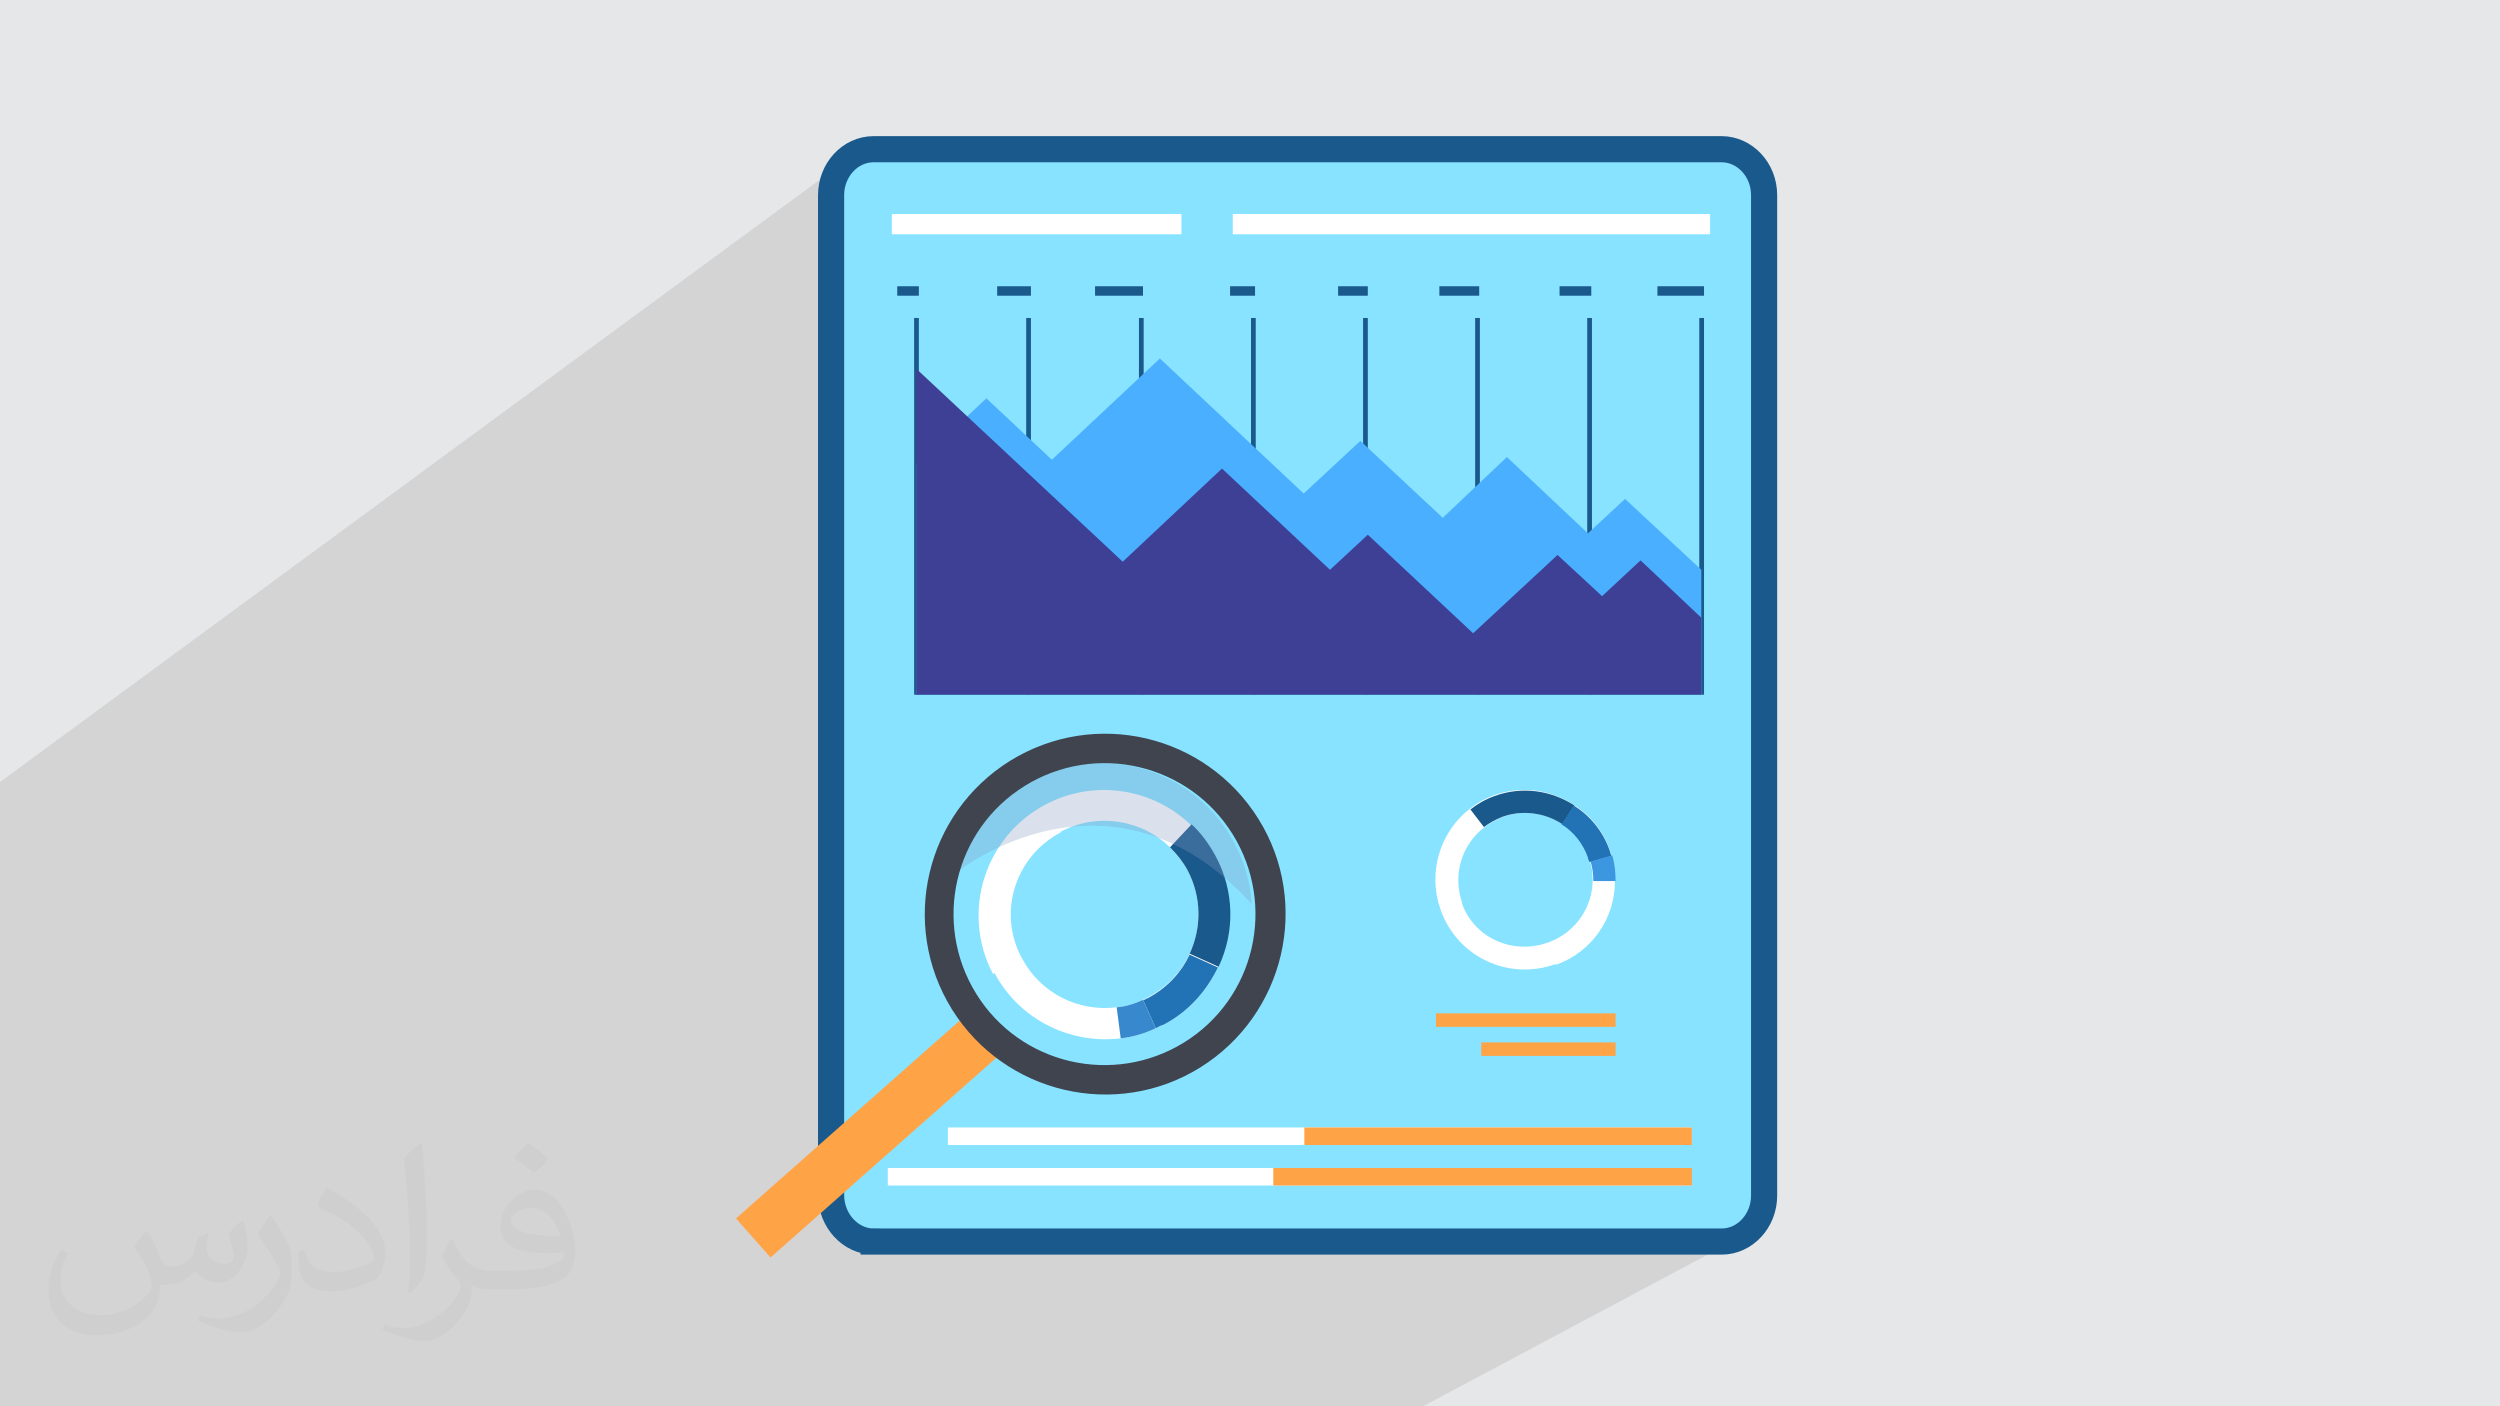
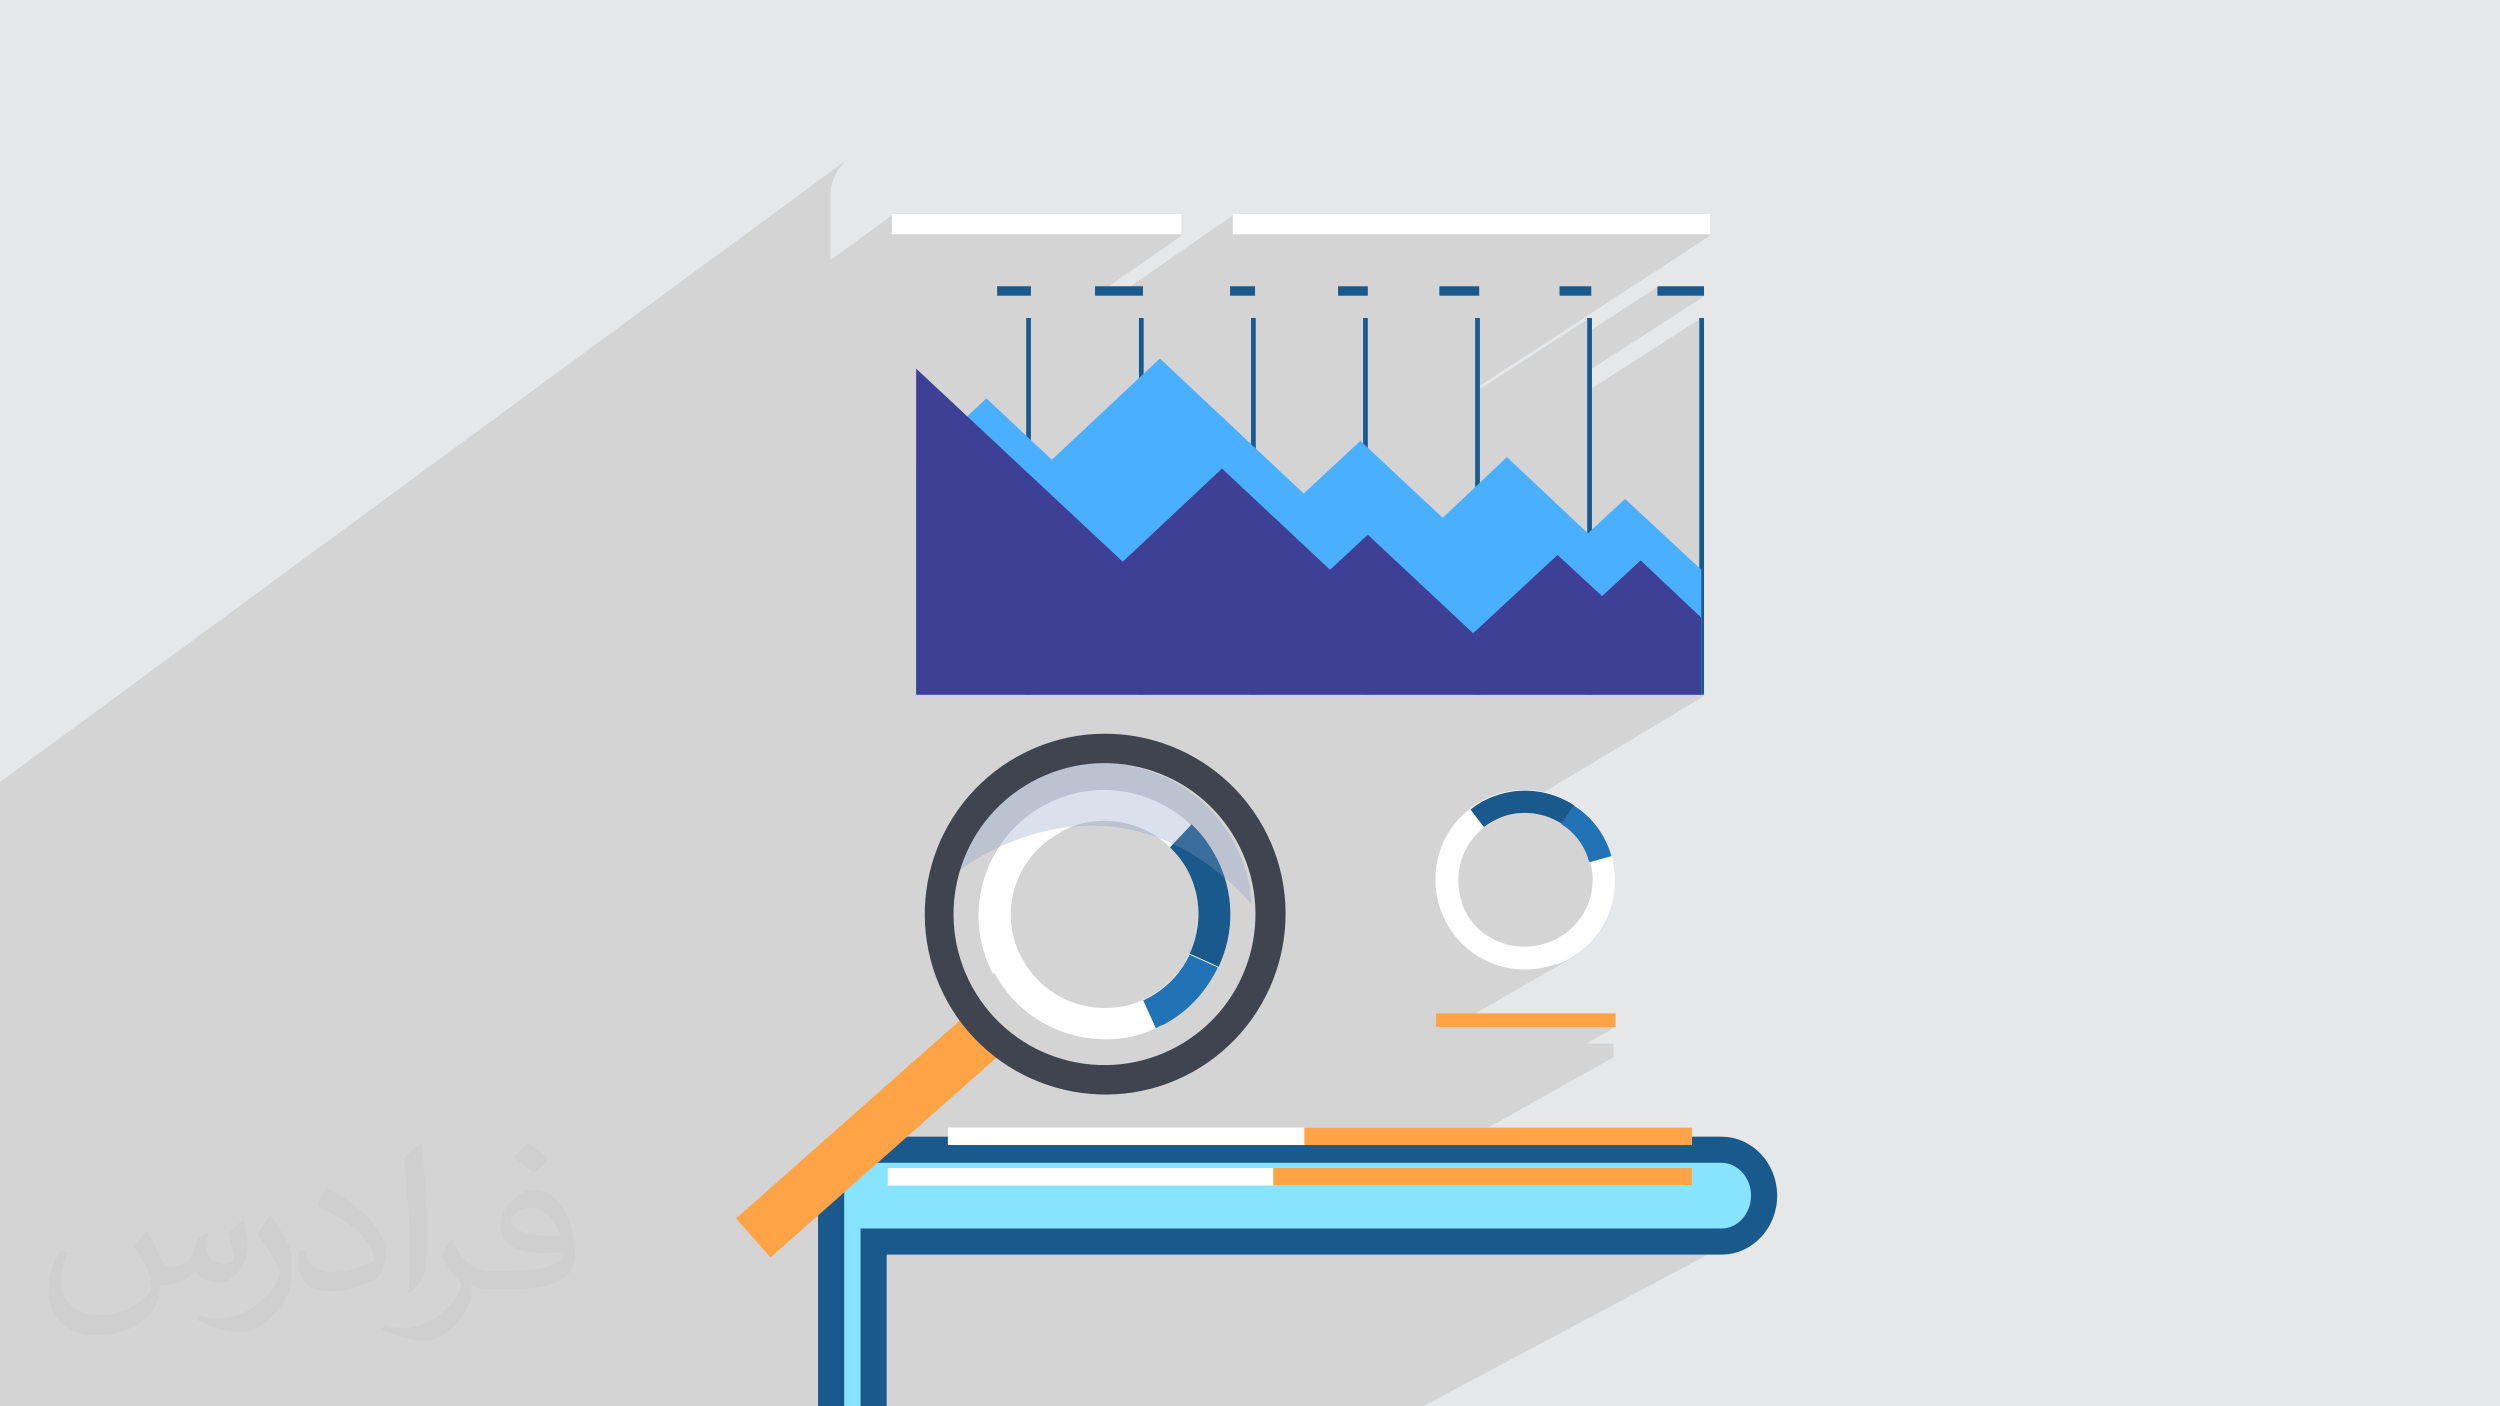
<svg xmlns="http://www.w3.org/2000/svg" xml:space="preserve" width="3.703in" height="2.083in" version="1.1" style="shape-rendering:geometricPrecision; text-rendering:geometricPrecision; image-rendering:optimizeQuality; fill-rule:evenodd; clip-rule:evenodd" viewBox="0 0 3703 2083">
  <defs>
    <style type="text/css">
   
    .str0 {stroke:#1A598C;stroke-width:38.709}
    .fil5 {fill:#1A598C}
    .fil6 {fill:#2273B5}
    .fil11 {fill:#3788CC}
    .fil7 {fill:#3D96E0}
    .fil10 {fill:#3E4095}
    .fil13 {fill:#3F444F}
    .fil9 {fill:#4AAFFF}
    .fil3 {fill:#87E3FF}
    .fil0 {fill:#E6E7E8}
    .fil8 {fill:#FFA347}
    .fil4 {fill:white}
    .fil2 {fill:#373435;fill-opacity:0.031}
    .fil1 {fill:#373435;fill-opacity:0.102}
    .fil12 {fill:#869AC2;fill-opacity:0.302}
   
  </style>
  </defs>
  <g id="Layer_x0020_1">
    <polygon class="fil0" points="0,0 3704,0 3704,2083 0,2083 " />
    <path class="fil1" d="M763 2083l-4 0 -9 0 0 0 -23 0 -6 0 -1 0 -4 0 -5 0 0 0 -2 0 -2 0 0 0 -12 0 -1 0 0 0 -1 0 0 0 0 0 -19 0 0 0 -20 0 -23 0 -5 0 -4 0 -23 0 -98 0 -12 0 -10 0 -5 0 -1 0 -19 0 -2 0 -14 0 -8 0 -25 0 -28 0 -1 0 -33 0 -8 0 -44 0 -5 0 -23 0 -44 0 -1 0 -27 0 -25 0 0 0 -2 0 -23 0 -1 0 -63 0 -3 0 -2 0 -25 0 -10 0 -1 0 -21 0 -1 0 -5 0 -2 0 -8 0 0 -17 0 -11 0 -33 0 -3 0 -12 0 -4 0 -12 0 -12 0 -8 0 -1 0 -3 0 -25 0 -15 0 -1 0 -9 0 -4 0 -21 0 -3 0 -12 0 -32 0 -20 0 -4 0 -24 0 -12 0 -25 0 -25 0 -4 0 -4 0 -24 0 -3 0 -9 0 -21 0 -35 0 -4 0 -25 0 -6 0 -6 0 -12 0 -19 0 -11 0 -14 0 -2 0 -4 0 -25 0 -9 0 -3 0 -30 0 -30 0 -4 0 -25 0 -12 0 -20 0 -99 0 -84 0 -32 1259 -925 -5 4 -4 4 -4 5 -4 5 -3 6 -3 6 -2 6 -2 7 -1 7 0 7 0 94 91 -66 429 0 0 30 -109 76 32 0 153 -106 707 0 0 30 -342 223 0 5 160 -104 7 0 0 15 97 -63 69 0 0 14 -166 107 0 29 159 -102 7 0 0 558 -240 144 7 2 7 2 7 2 7 3 7 3 7 4 6 4 4 3 4 3 4 3 4 3 4 4 4 4 4 4 3 4 3 4 3 4 3 5 3 5 3 5 2 5 2 5 2 5 0 1 0 1 0 1 0 1 0 1 0 1 0 1 0 1 0 0 0 0 1 5 1 5 1 5 1 5 1 5 0 5 0 5 0 5 0 0 0 10 -1 10 -2 10 -3 10 -3 9 -4 9 -5 9 -5 8 -6 8 -7 7 -7 7 -8 6 -8 6 -9 5 -139 80 208 0 0 20 -41 23 41 0 0 20 -187 105 299 0 0 26 -63 34 63 0 1 0 0 26 -153 83 198 0 7 0 6 -1 6 -2 6 -2 6 -3 -475 253 -14 0 -191 0 -1 0 -45 0 -1 0 -60 0 0 0 -45 0 -281 0 -34 0 -38 0 -33 0 -97 0 -14 0 -2 0 -41 0 -37 0 -53 0 -7 0 -3 0 -53 0 0 0 -62 0 -1 0 0 0 -14 0 0 0 -1 0 -1 0 -10 0 -45 0 -20 0 0 0 -23 0 -21 0 -1 0 0 0 -15 0 -10 0 -1 0 -57 0 0 0 0 0 -2 0 -2 0 -5 0 -2 0 0 0 -1 0 0 0 0 0 0 0zm1624 -816l0 0 0 0 0 0z" />
    <path class="fil2" d="M219 1825c7,11 12,21 16,32 3,7 5,19 21,19 5,0 11,-1 17,-5 7,-3 12,-9 14,-17l6 -21 15 -7 1 1c-2,8 -3,15 -3,21 0,18 15,24 27,24 7,0 13,-3 13,-10 0,-8 -4,-22 -8,-35 7,-7 14,-14 22,-20l1 1c4,15 6,30 6,40 0,10 -4,20 -8,27 -7,14 -20,25 -36,25 -12,0 -25,-6 -34,-17l-1 0c-9,11 -22,20 -43,20l-7 0c-1,14 -4,24 -8,33 -13,25 -50,42 -85,42 -49,0 -73,-28 -73,-66 0,-23 7,-45 19,-60l10 4c-7,14 -12,27 -12,40 0,35 29,52 61,52 30,0 68,-20 75,-42 -3,-25 -12,-36 -26,-59 4,-7 10,-15 17,-23l1 0 0 0 0 0 0 0 0 0 0 0 0 0zm563 -132c10,6 20,14 30,23 -6,8 -12,15 -21,21 -10,-8 -20,-15 -30,-22 7,-8 14,-15 21,-22l0 0 0 0zm5 96c-17,0 -30,11 -30,19 0,17 33,23 73,23 -5,-20 -22,-42 -43,-42l0 0zm-37 93c22,0 41,-1 55,-4 16,-4 30,-12 30,-18 0,-2 0,-3 -1,-5 -9,1 -19,1 -29,1 -29,0 -52,-7 -60,-23 -2,-4 -4,-10 -4,-15 0,-16 7,-32 19,-42 10,-9 21,-14 33,-14 20,0 37,17 48,42 6,14 11,30 11,51 0,14 -4,25 -12,34 -16,15 -45,21 -90,21l-21 0 0 0 -5 0c-11,0 -19,-2 -25,-7l-1 0c0,3 1,5 1,7 0,10 -3,23 -10,33 -20,30 -42,43 -60,43 -19,0 -42,-7 -63,-17l4 -7c7,3 16,5 29,5 34,0 78,-33 84,-64 -1,-3 -3,-6 -7,-10 -10,-12 -16,-22 -22,-32 5,-10 10,-18 14,-25l2 0c14,29 28,46 57,46l4 0 0 0 21 0 0 0 0 0 0 0 0 0 0 0zm-146 31c3,-14 3,-29 3,-43l0 -21c0,-39 -5,-96 -9,-133 7,-8 17,-17 25,-23l2 1c5,47 7,101 7,151 0,13 -1,26 -2,35 -1,12 -8,21 -22,35l-3 -1 0 0 0 0 0 0 0 0 0 0 0 0zm-151 -62c1,18 10,33 41,33 20,0 36,-5 55,-14 3,-2 5,-3 5,-5 0,-12 -9,-27 -24,-41 -14,-13 -34,-25 -51,-32 -6,-3 -8,-5 -8,-8 0,-5 7,-17 13,-24l2 0c20,11 43,27 60,44 15,16 25,33 25,51 0,13 -4,26 -11,38 -22,11 -46,20 -70,20 -29,0 -48,-13 -48,-45 0,-3 0,-9 1,-16l10 0 0 0 0 0 0 0 0 0 0 0 0 0zm-52 -52l18 29c7,11 13,22 13,41l0 24c0,19 -12,39 -32,60 -15,14 -29,20 -42,20 -19,0 -40,-6 -65,-17l3 -7c8,2 17,4 28,4 35,0 72,-26 88,-58 2,-4 3,-7 3,-9 0,-4 -2,-8 -4,-11 -9,-17 -19,-33 -30,-47 6,-9 12,-18 18,-27l2 0 0 0 0 0 0 0 0 0 0 0 0 0z" />
    <g id="_2470358761696">
-       <path class="fil3 str0" d="M1294 1839l1256 0c35,0 63,-31 63,-68l0 -1482c0,-38 -29,-68 -63,-68l-1256 0c-35,0 -63,31 -63,68l0 1481c0,38 29,69 63,69l0 0z" />
+       <path class="fil3 str0" d="M1294 1839l1256 0c35,0 63,-31 63,-68c0,-38 -29,-68 -63,-68l-1256 0c-35,0 -63,31 -63,68l0 1481c0,38 29,69 63,69l0 0z" />
      <path class="fil4" d="M2305 1429c53,-19 87,-69 87,-123 0,-13 -1,-26 -5,-39 -1,-3 -2,-5 -3,-9 -10,-28 -29,-51 -53,-66 -34,-22 -77,-29 -118,-14 -14,5 -26,12 -36,20 -44,34 -63,95 -43,150 25,70 101,105 170,80l0 0 0 0zm-139 -91c-15,-42 -1,-87 33,-113 8,-6 17,-11 27,-15 30,-11 63,-6 88,10 18,11 32,29 39,49 1,2 1,4 2,6 3,10 4,19 4,29 0,40 -26,78 -66,92 -53,19 -110,-7 -128,-59l0 0z" />
      <path class="fil5" d="M2314 1221l18 -28c-34,-22 -77,-29 -118,-14 -14,5 -26,12 -36,20l20 26c8,-6 17,-11 27,-15 30,-11 63,-6 88,10l0 0 0 0z" />
      <path class="fil6" d="M2355 1277l32 -9c-1,-3 -2,-5 -3,-9 -10,-28 -29,-51 -53,-66l-18 28c18,11 32,29 39,49 0,2 1,4 2,6l0 0 0 0z" />
-       <path class="fil7" d="M2393 1306c0,-13 -1,-26 -5,-39l-32 9c3,10 4,19 4,29l33 0 0 0z" />
      <rect class="fil8" x="2127" y="1501" width="266" height="20" />
-       <rect class="fil8" x="2194" y="1544" width="199" height="20" />
      <rect class="fil4" x="1826" y="317" width="707" height="30" />
      <rect class="fil4" x="1321" y="317" width="429" height="30" />
      <g>
        <rect class="fil5" x="2517" y="471" width="7" height="558" />
        <rect class="fil5" x="2351" y="471" width="7" height="558" />
        <rect class="fil5" x="2185" y="471" width="7" height="558" />
        <rect class="fil5" x="2019" y="471" width="7" height="558" />
        <rect class="fil5" x="1853" y="471" width="7" height="558" />
        <rect class="fil5" x="1687" y="471" width="7" height="558" />
        <rect class="fil5" x="1520" y="471" width="7" height="558" />
-         <rect class="fil5" x="1354" y="471" width="7" height="558" />
        <polygon class="fil9" points="2520,844 2407,739 2352,790 2232,677 2137,767 2015,653 1931,731 1718,531 1558,681 1461,590 1357,688 1357,1029 2520,1029 " />
        <polygon class="fil10" points="2520,915 2430,830 2373,883 2307,822 2182,938 2026,792 1970,844 1810,694 1663,832 1357,546 1357,1029 2520,1029 " />
        <rect class="fil5" x="2455" y="424" width="69" height="14" />
        <rect class="fil5" x="2310" y="424" width="47" height="14" />
        <rect class="fil5" x="2132" y="424" width="59" height="14" />
        <rect class="fil5" x="1982" y="424" width="44" height="14" />
        <rect class="fil5" x="1822" y="424" width="37" height="14" />
        <rect class="fil5" x="1622" y="424" width="71" height="14" />
        <rect class="fil5" x="1477" y="424" width="50" height="14" />
-         <rect class="fil5" x="1329" y="424" width="32" height="14" />
      </g>
      <g>
        <rect class="fil4" x="1404" y="1670" width="1102" height="26" />
        <rect class="fil4" x="1315" y="1730" width="1190" height="26" />
        <rect class="fil8" x="1932" y="1670" width="574" height="26" />
        <rect class="fil8" x="1886" y="1730" width="620" height="26" />
      </g>
      <g>
        <path class="fil4" d="M1473 1441c37,70 113,106 187,97 18,-2 35,-7 52,-15 4,-2 7,-4 11,-5 37,-19 64,-50 81,-85 24,-51 24,-112 -5,-165 -10,-18 -21,-33 -35,-46 -56,-54 -143,-69 -216,-30 -90,48 -125,160 -77,251l0 0 0 0zm98 -209c54,-29 120,-18 162,23 10,10 19,21 26,34 21,40 21,86 3,124 -12,26 -33,49 -61,64 -3,1 -5,3 -8,4 -13,6 -26,10 -39,11 -56,7 -112,-20 -140,-72 -37,-67 -11,-151 57,-187l0 0 0 0z" />
        <path class="fil5" d="M1763 1413l42 19c24,-51 24,-112 -5,-165 -10,-18 -21,-33 -35,-46l-32 34c10,10 19,21 26,34 21,40 21,85 3,124l0 0 0 0z" />
        <path class="fil6" d="M1693 1481l19 42c4,-2 7,-4 11,-5 37,-19 64,-50 81,-85l-42 -19c-12,26 -33,49 -61,64 -3,1 -5,3 -9,4l0 0 0 0z" />
-         <path class="fil11" d="M1660 1538c18,-2 35,-7 52,-15l-19 -42c-13,6 -26,10 -39,11l6 46 0 0 0 0z" />
      </g>
      <g>
        <rect class="fil8" transform="matrix(-0.242 0.214 -0.214 -0.242 1480.33 1562.78)" width="1401" height="239" />
        <path class="fil12" d="M1417 1292c0,0 227,-183 437,47 0,0 0,0 0,0 -2,-35 -13,-70 -33,-103 -65,-105 -202,-137 -307,-72 -49,30 -82,77 -97,128l0 0 0 0z" />
        <path class="fil13" d="M1496 1127c-125,78 -164,242 -86,368 78,125 243,164 368,86 125,-78 164,-243 86,-368 -78,-125 -242,-164 -368,-86zm258 417c-105,65 -243,33 -308,-72 -65,-105 -33,-243 72,-308 105,-65 243,-33 308,72 65,105 33,243 -72,308l0 0z" />
      </g>
    </g>
  </g>
</svg>